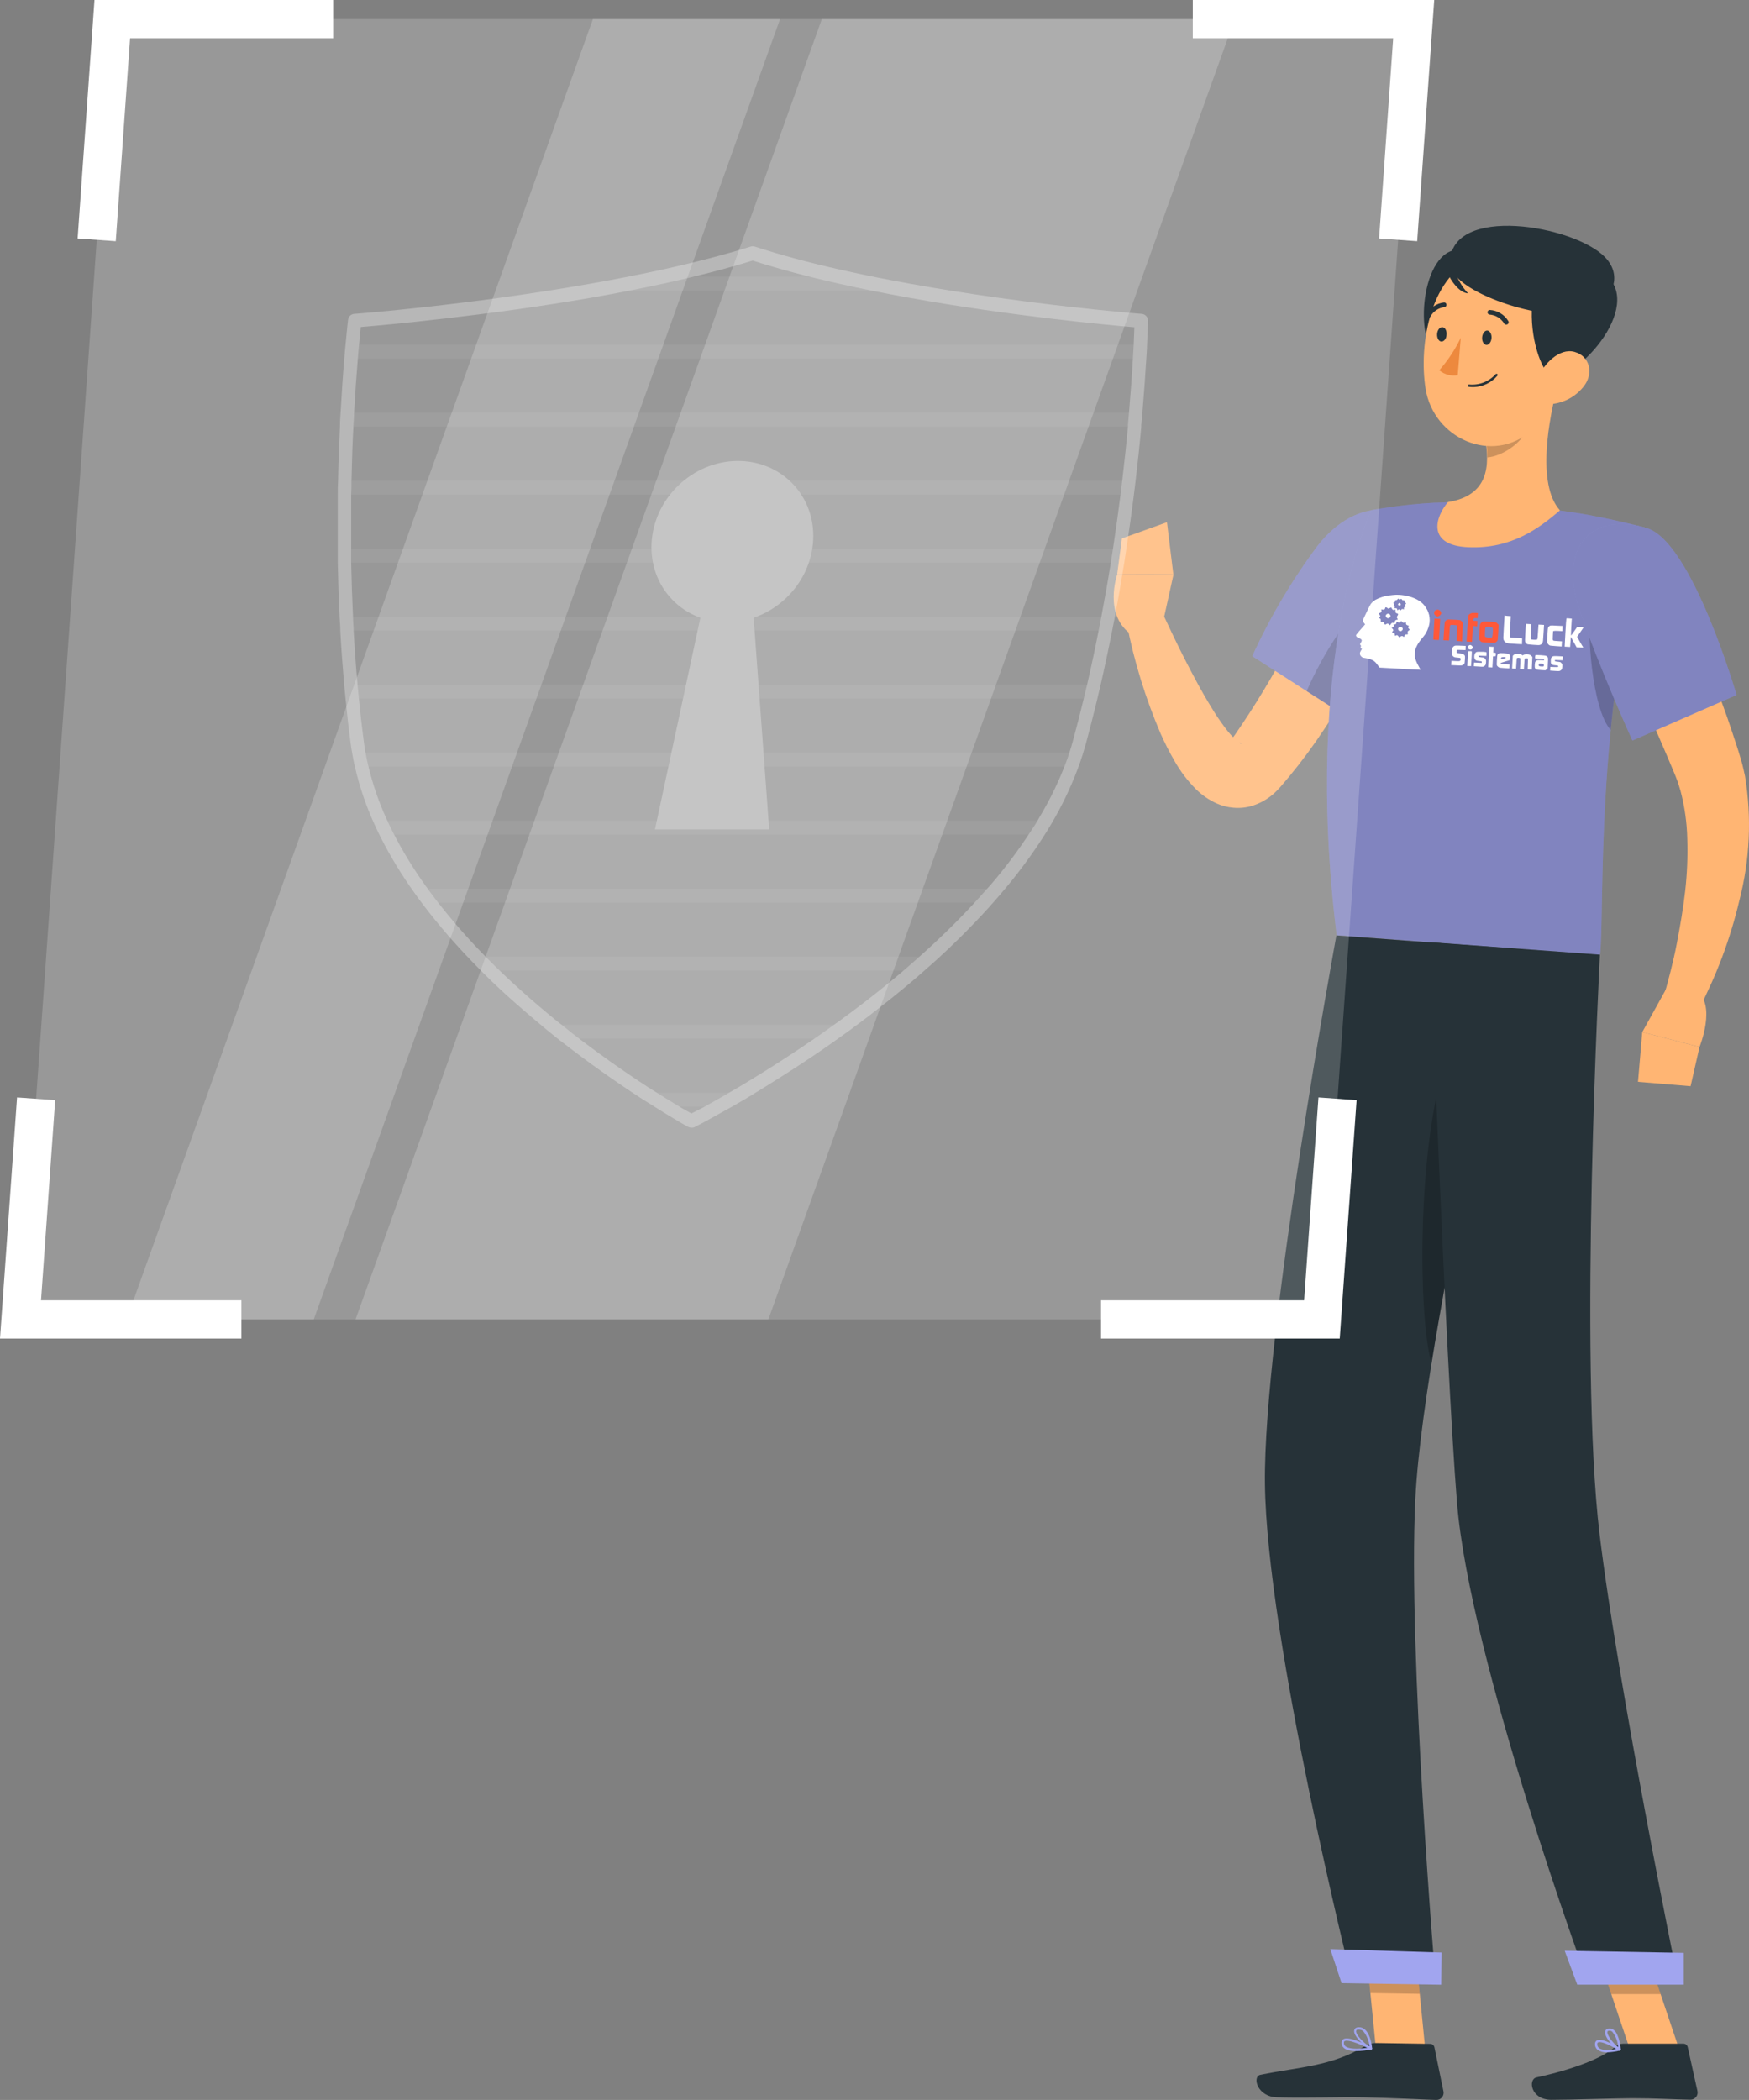
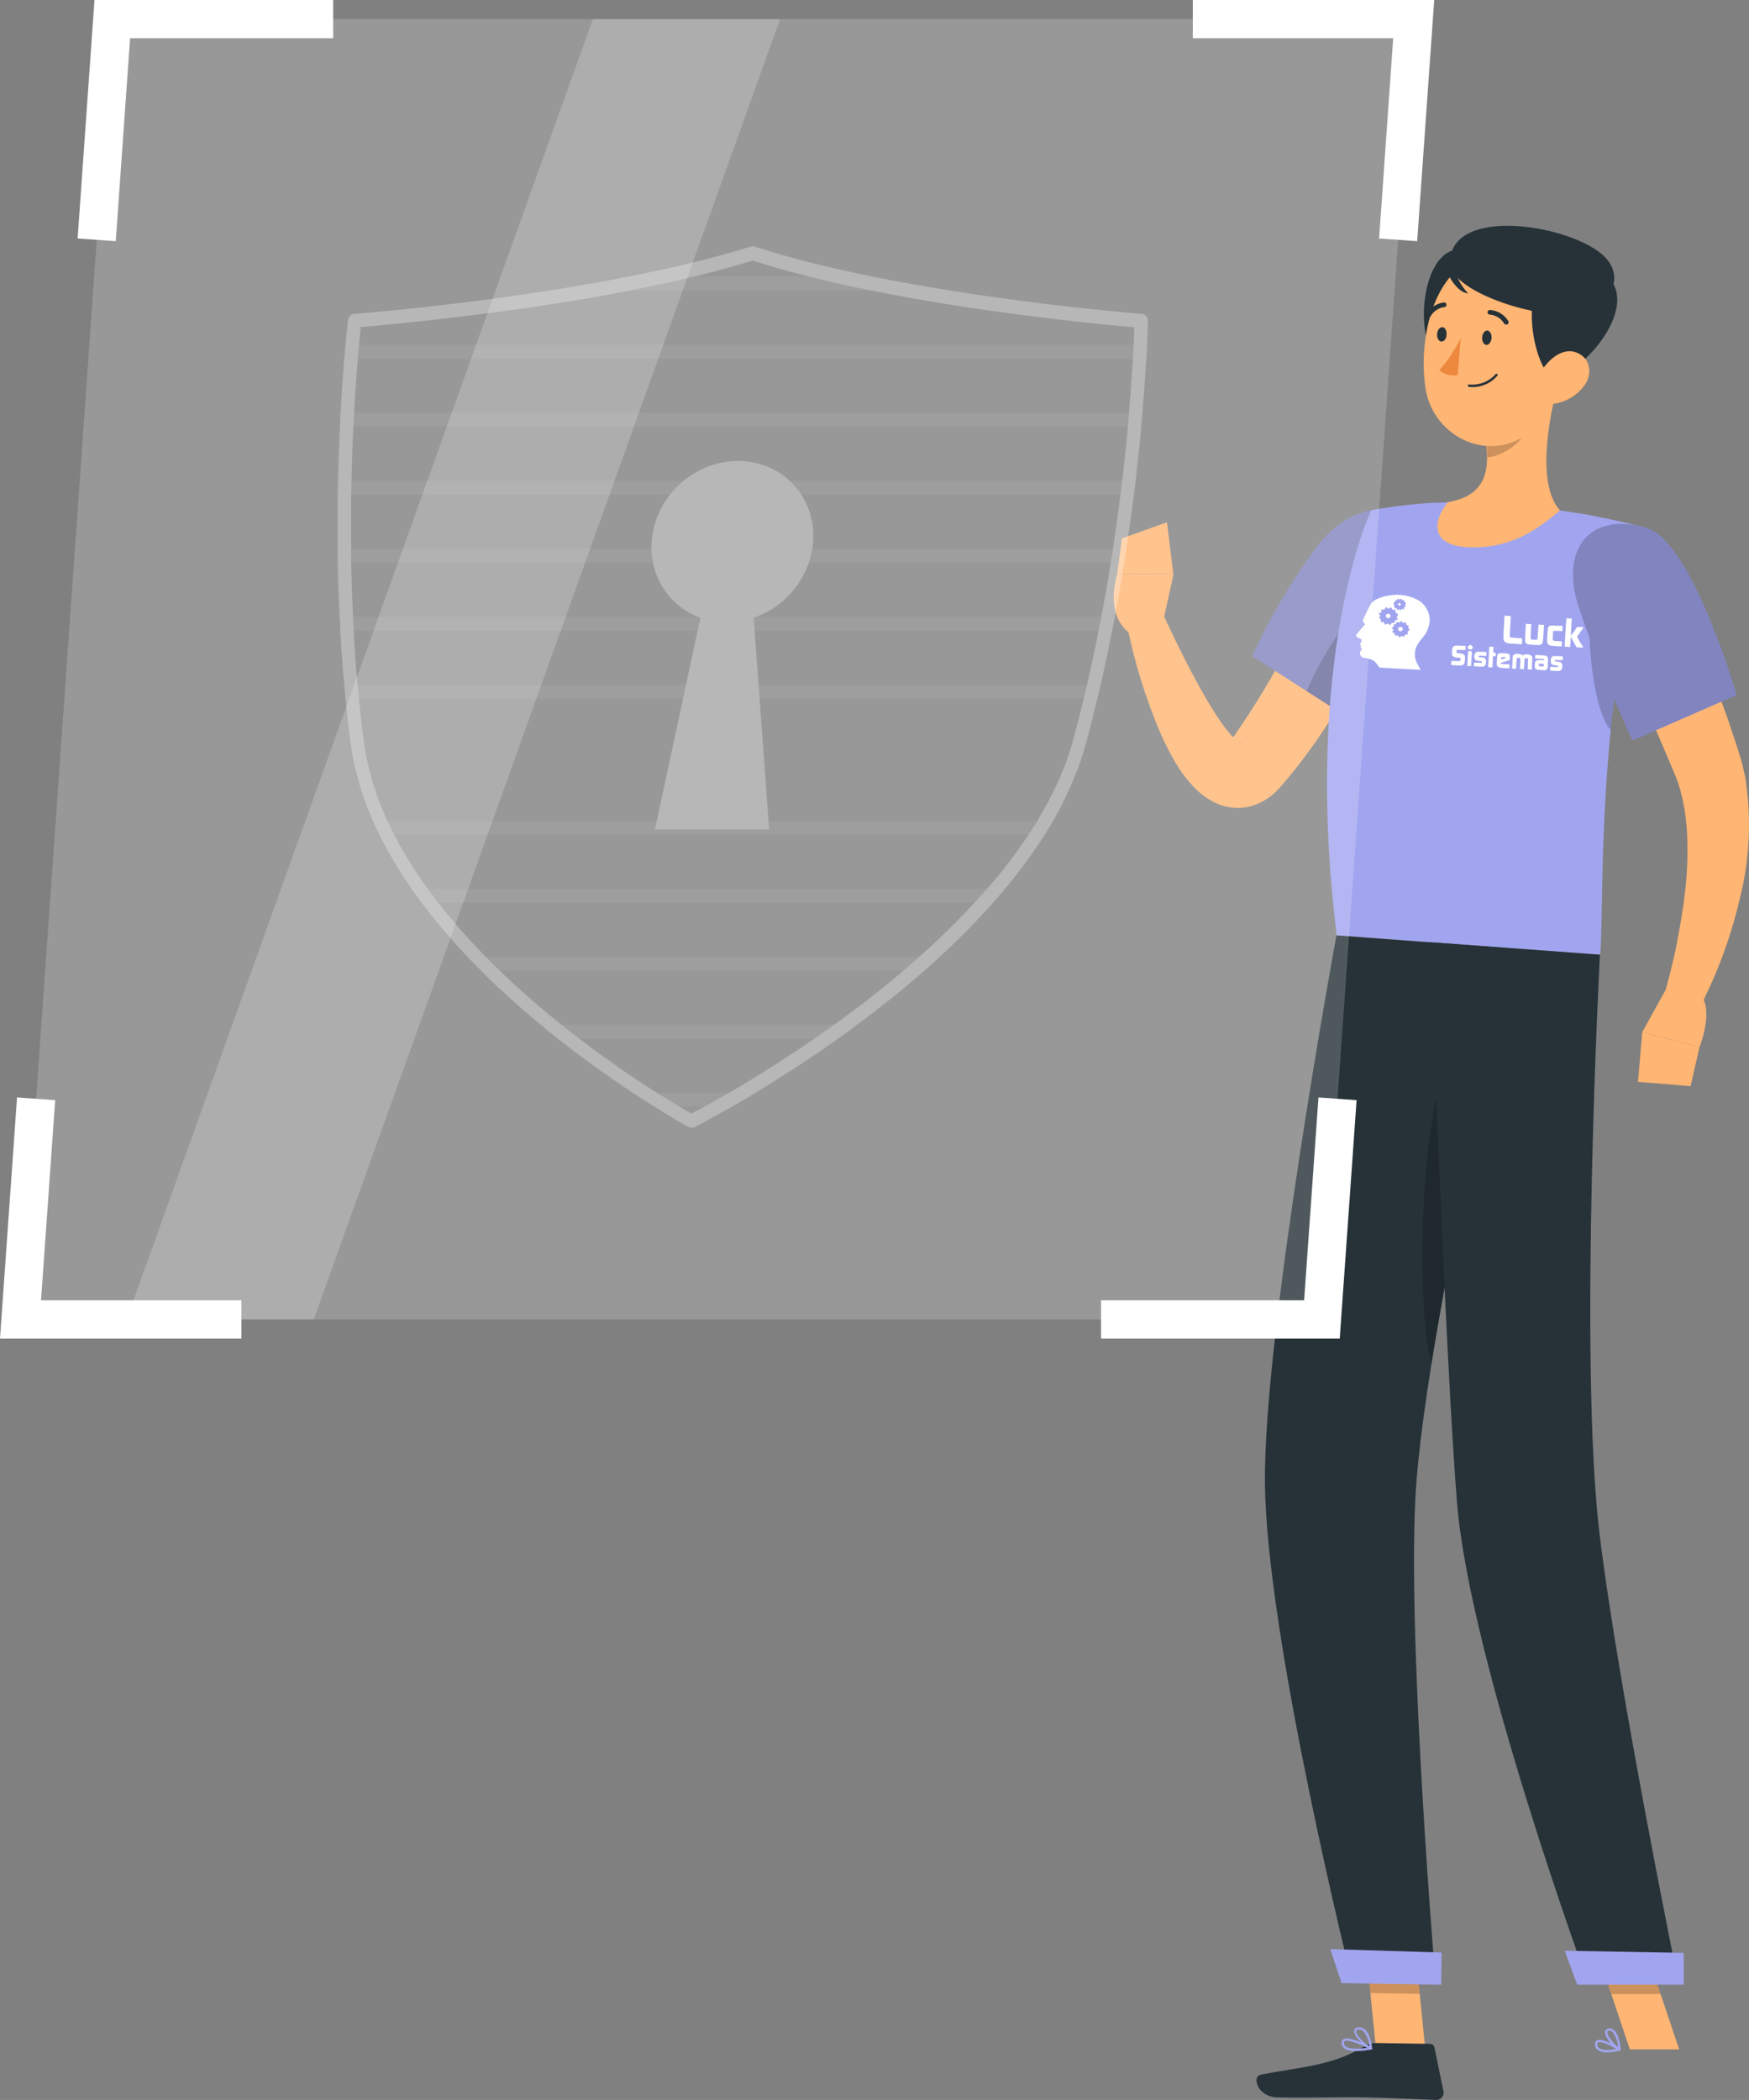
<svg xmlns="http://www.w3.org/2000/svg" width="554" height="665" viewBox="0 0 554 665" fill="none">
  <rect x="0" y="0" width="554" height="665" fill="#808080" stroke="none" />
  <path d="M451.449 648.943L435.823 648.709L432.219 612.469L447.864 612.702L451.449 648.943Z" fill="#FFB573" />
  <path d="M531.895 649H516.27L504.093 612.818H519.718L531.895 649Z" fill="#FFB573" />
-   <path d="M514.184 647.189H533.239C533.551 647.19 533.854 647.296 534.098 647.491C534.342 647.685 534.513 647.956 534.583 648.26L537.662 662.157C537.74 662.494 537.739 662.845 537.659 663.181C537.58 663.518 537.424 663.833 537.204 664.1C536.984 664.367 536.705 664.58 536.389 664.722C536.073 664.864 535.729 664.932 535.382 664.92C529.245 664.823 524.764 664.453 517.048 664.453C512.295 664.453 497.955 664.959 491.389 664.959C484.823 664.959 483.966 658.478 486.654 657.875C498.695 655.247 507.774 651.627 511.632 648.143C512.34 647.529 513.246 647.19 514.184 647.189Z" fill="#263238" />
  <path d="M435.959 646.977L453.026 647.249C453.336 647.251 453.636 647.358 453.877 647.552C454.117 647.747 454.285 648.017 454.351 648.32L457.215 662.255C457.29 662.591 457.286 662.94 457.205 663.274C457.124 663.608 456.968 663.92 456.748 664.185C456.528 664.449 456.25 664.66 455.936 664.802C455.622 664.943 455.28 665.011 454.936 664.999C448.759 664.805 439.875 664.299 432.121 664.182C423.08 664.046 415.248 664.416 404.63 664.182C398.22 664.085 396.544 657.584 399.233 657.039C411.507 654.548 421.502 654.411 432.179 648.066C433.315 647.364 434.623 646.987 435.959 646.977Z" fill="#263238" />
  <path d="M445.564 183.421C440.618 194.388 435.11 205.094 429.062 215.496C426.042 220.693 422.886 225.851 419.456 230.911C416.044 236.098 412.35 241.095 408.39 245.878L406.851 247.708L406.071 248.622C405.799 248.934 405.623 249.167 405.078 249.732C402.844 252.243 399.978 254.111 396.778 255.143C394.795 255.763 392.709 255.982 390.641 255.785C388.817 255.629 387.032 255.168 385.361 254.423C382.952 253.33 380.756 251.821 378.873 249.965C376.203 247.304 373.909 244.292 372.054 241.012C370.426 238.2 368.949 235.302 367.631 232.332C362.818 221.093 359.213 209.375 356.876 197.376L368.098 193.892C370.495 198.991 372.969 204.266 375.561 209.287C378.152 214.309 380.802 219.33 383.666 223.943C385.009 226.193 386.473 228.37 388.049 230.463C389.286 232.163 390.725 233.705 392.336 235.057C392.92 235.504 393.368 235.602 393.134 235.407C392.808 235.231 392.451 235.119 392.082 235.076C391.475 235.006 390.86 235.052 390.27 235.212C389.101 235.582 388.926 235.855 389.062 235.602L391.225 232.624C397.553 223.451 403.317 213.903 408.487 204.032C413.845 194.087 419.067 183.693 423.957 173.631L445.564 183.421Z" fill="#FFB573" />
  <path d="M452.072 173.633C456.28 187.958 426.607 227.02 426.607 227.02L396.661 207.791C402.304 195.405 409.261 183.66 417.411 172.757C429.666 157.05 447.435 157.906 452.072 173.633Z" fill="#A1A5EF" />
  <path opacity="0.2" d="M452.072 173.633C456.28 187.958 426.607 227.02 426.607 227.02L396.661 207.791C402.304 195.405 409.261 183.66 417.411 172.757C429.666 157.05 447.435 157.906 452.072 173.633Z" fill="black" />
  <path opacity="0.2" d="M433.816 190.449C427.659 193.076 418.6 207.965 413.885 218.865L426.588 227.02C433.685 217.541 440.067 207.548 445.682 197.124C441.668 192.726 437.07 189.067 433.816 190.449Z" fill="black" />
  <path d="M367.826 199.498L371.722 181.884L353.934 181.748C353.934 181.748 349.18 194.983 358.747 201.211L367.826 199.498Z" fill="#FFB573" />
  <path d="M369.638 165.379L355.376 170.498L353.876 181.747L371.664 181.884L369.638 165.379Z" fill="#FFB573" />
  <path opacity="0.2" d="M432.237 612.469L434.088 631.153L449.714 631.406L447.882 612.722L432.237 612.469Z" fill="black" />
  <path opacity="0.2" d="M519.718 612.838H504.093L510.366 631.484H526.012L519.718 612.838Z" fill="black" />
  <path d="M521.783 167.288C504.93 226.631 508.339 289.614 506.82 302.362C494.584 301.486 448.506 298.041 423.392 296.173C412.442 207.246 434.342 161.565 434.342 161.565C434.342 161.565 439.719 160.534 447.006 159.775C449.285 159.541 451.76 159.347 454.332 159.21C455.754 159.21 457.196 159.074 458.657 159.055C470.517 159.257 482.356 160.134 494.117 161.682C496.338 161.955 498.598 162.305 500.799 162.655C503.001 163.006 504.813 163.376 506.644 163.745C515.217 165.439 521.783 167.288 521.783 167.288Z" fill="#A1A5EF" />
-   <path opacity="0.2" d="M521.783 167.288C504.93 226.631 508.339 289.614 506.82 302.362C494.584 301.486 448.506 298.041 423.392 296.173C412.442 207.246 434.342 161.565 434.342 161.565C434.342 161.565 439.719 160.534 447.006 159.775C449.285 159.541 451.76 159.347 454.332 159.21C455.754 159.21 457.196 159.074 458.657 159.055C470.517 159.257 482.356 160.134 494.117 161.682C496.338 161.955 498.598 162.305 500.799 162.655C503.001 163.006 504.813 163.376 506.644 163.745C515.217 165.439 521.783 167.288 521.783 167.288Z" fill="black" />
  <path opacity="0.2" d="M503.975 192.744C502.475 198.486 504.189 224.683 510.19 231.145C511.009 222.756 512.139 213.998 513.541 205.045L503.975 192.744Z" fill="black" />
  <path d="M493.571 121.471C490.493 132.701 486.694 153.429 494.117 161.623C487.453 167.326 478.822 173.827 465.242 173.301C451.663 172.776 454.702 163.57 458.657 158.996C471.594 156.894 471.984 147.435 470.347 138.423L493.571 121.471Z" fill="#FFB573" />
  <path opacity="0.2" d="M484.141 128.457L470.503 138.481C470.911 140.578 471.12 142.709 471.126 144.845C476.056 144.495 483.128 139.668 484.024 134.627C484.421 132.593 484.461 130.505 484.141 128.457Z" fill="black" />
  <path d="M462.281 79.061C450.123 78.788 447.668 108.138 455.559 113.257C463.45 118.376 485.037 79.547 462.281 79.061Z" fill="#263238" />
  <path d="M496.201 104.478C494.116 119.835 493.668 128.943 485.271 136.281C472.646 147.317 454.098 138.831 451.565 123.163C449.285 109.052 453.084 86.3 468.671 81.278C472.101 80.153 475.762 79.923 479.305 80.61C482.849 81.297 486.158 82.878 488.917 85.204C491.676 87.529 493.794 90.521 495.069 93.894C496.344 97.268 496.734 100.912 496.201 104.478Z" fill="#FFB573" />
  <path d="M494 119.524C486.207 123.631 477.206 81.123 497.897 83.342C523.888 86.106 509.645 111.33 494 119.524Z" fill="#263238" />
  <path d="M459.3 83.245C459.3 92.762 490.22 102.221 500.819 98.971C511.418 95.721 514.087 87.293 508.398 81.454C498.773 71.392 459.3 64.599 459.3 83.245Z" fill="#263238" />
  <path d="M460.547 84.49C461.261 87.638 462.801 90.54 465.008 92.898C462.242 92.742 459.495 88.83 458.618 86.553C457.741 84.276 460.547 84.49 460.547 84.49Z" fill="#263238" />
  <path d="M501.91 122.016C500.766 123.575 499.325 124.893 497.67 125.895C496.015 126.897 494.179 127.563 492.266 127.855C487.142 128.594 485.252 123.845 487.239 119.369C489.031 115.34 493.844 110.104 498.715 111.428C503.586 112.751 504.716 118.143 501.91 122.016Z" fill="#FFB573" />
  <path d="M428.282 627.513L454.76 627.922C454.76 627.922 445.915 523.424 448.311 474.805C449.032 460.013 452.013 439.324 455.91 417.155C460.859 389.206 463.236 378.073 469.548 342.767C474.107 317.582 478.16 300.318 478.16 300.318L423.314 296.23C423.314 296.23 400.129 422.118 400.675 469.862C401.22 519.356 428.282 627.513 428.282 627.513Z" fill="#263238" />
  <path opacity="0.2" d="M458.93 333.619C449.072 358.143 448.877 415.598 453.416 431.772C454.196 426.984 455.033 422.04 455.91 417.097C460.859 389.148 463.236 378.015 469.549 342.708C469.665 342.008 469.802 341.327 469.919 340.645C466.689 337.688 462.971 335.311 458.93 333.619Z" fill="black" />
  <path d="M452.987 298.371C452.987 298.371 457.819 430.117 461.502 475.739C465.515 525.72 503.001 627.863 503.001 627.863H531.642C531.642 627.863 512.528 534.44 506.664 485.782C499.981 430.507 506.781 302.322 506.781 302.322L452.987 298.371Z" fill="#263238" />
  <path d="M499.592 628.486H533.317V618.423L495.617 617.762L499.592 628.486Z" fill="#A1A5EF" />
  <path d="M424.951 628.019L456.495 628.506L456.651 618.326L421.386 617.236L424.951 628.019Z" fill="#A1A5EF" />
  <path d="M472.451 107.049C472.354 108.314 471.613 109.287 470.795 109.209C469.977 109.131 469.373 108.08 469.47 106.835C469.568 105.589 470.308 104.616 471.126 104.674C471.945 104.733 472.549 105.901 472.451 107.049Z" fill="#263238" />
  <path d="M458.189 105.998C458.189 107.263 457.351 108.217 456.533 108.158C455.715 108.1 455.13 107.03 455.208 105.784C455.286 104.538 456.046 103.546 456.884 103.604C457.721 103.662 458.325 104.733 458.189 105.998Z" fill="#263238" />
  <path d="M462.71 106.951C460.919 110.684 458.624 114.155 455.891 117.267C456.695 117.931 457.634 118.415 458.643 118.683C459.652 118.952 460.707 119 461.736 118.824L462.71 106.951Z" fill="#ED893E" />
  <path d="M466.879 122.58C468.294 122.524 469.681 122.177 470.955 121.561C472.229 120.944 473.362 120.072 474.283 118.999C474.318 118.964 474.345 118.923 474.364 118.878C474.383 118.833 474.393 118.785 474.393 118.736C474.393 118.687 474.383 118.639 474.364 118.594C474.345 118.548 474.318 118.508 474.283 118.473C474.211 118.408 474.117 118.371 474.02 118.371C473.923 118.371 473.829 118.408 473.757 118.473C472.712 119.645 471.405 120.553 469.943 121.125C468.48 121.696 466.903 121.915 465.34 121.762C465.245 121.757 465.152 121.788 465.079 121.85C465.006 121.911 464.96 121.999 464.951 122.093C464.945 122.142 464.949 122.191 464.963 122.238C464.977 122.285 465 122.329 465.031 122.367C465.062 122.405 465.1 122.436 465.143 122.46C465.186 122.483 465.233 122.497 465.282 122.502C465.812 122.564 466.346 122.59 466.879 122.58Z" fill="#263238" />
  <path d="M477.185 102.787C477.311 102.784 477.434 102.743 477.536 102.67C477.618 102.618 477.688 102.551 477.744 102.472C477.799 102.393 477.838 102.303 477.858 102.209C477.878 102.115 477.879 102.017 477.86 101.922C477.842 101.828 477.804 101.738 477.75 101.658C477.132 100.645 476.277 99.798 475.259 99.188C474.241 98.578 473.091 98.223 471.905 98.154C471.709 98.154 471.521 98.232 471.382 98.371C471.243 98.51 471.165 98.698 471.165 98.894C471.165 99.09 471.243 99.278 471.382 99.417C471.521 99.556 471.709 99.633 471.905 99.633C472.832 99.709 473.728 100.005 474.517 100.496C475.307 100.986 475.968 101.658 476.445 102.456C476.523 102.577 476.634 102.673 476.766 102.731C476.897 102.79 477.043 102.809 477.185 102.787Z" fill="#263238" />
  <path d="M452.461 100.664C452.584 100.654 452.703 100.616 452.808 100.551C452.913 100.487 453.001 100.399 453.065 100.294C453.506 99.472 454.138 98.767 454.907 98.239C455.677 97.71 456.561 97.374 457.488 97.258C457.584 97.253 457.679 97.228 457.766 97.186C457.853 97.144 457.93 97.085 457.994 97.013C458.057 96.94 458.106 96.855 458.136 96.764C458.166 96.672 458.178 96.575 458.17 96.479C458.167 96.383 458.145 96.288 458.106 96.2C458.066 96.112 458.009 96.034 457.938 95.968C457.867 95.903 457.784 95.853 457.693 95.82C457.602 95.787 457.506 95.773 457.41 95.778C456.241 95.915 455.121 96.327 454.142 96.98C453.163 97.633 452.354 98.508 451.779 99.535C451.73 99.619 451.699 99.712 451.686 99.809C451.673 99.905 451.68 100.003 451.705 100.097C451.73 100.191 451.774 100.28 451.834 100.357C451.893 100.434 451.967 100.498 452.052 100.547C452.176 100.621 452.317 100.661 452.461 100.664Z" fill="#263238" />
  <path d="M509.003 649.935C510.383 649.897 511.755 649.708 513.094 649.371C513.168 649.353 513.235 649.314 513.287 649.259C513.339 649.203 513.373 649.134 513.386 649.059C513.392 648.988 513.379 648.916 513.348 648.851C513.318 648.786 513.27 648.73 513.211 648.689C512.646 648.339 507.6 645.244 505.866 646.12C505.674 646.222 505.513 646.373 505.4 646.558C505.287 646.743 505.226 646.955 505.223 647.171C505.187 647.534 505.239 647.901 505.375 648.239C505.511 648.578 505.726 648.879 506.002 649.118C506.882 649.718 507.939 650.006 509.003 649.935ZM512.022 648.845C509.373 649.371 507.327 649.273 506.47 648.553C506.281 648.393 506.136 648.187 506.048 647.956C505.959 647.725 505.93 647.475 505.963 647.23C505.957 647.141 505.976 647.052 506.017 646.973C506.059 646.894 506.121 646.828 506.197 646.782C507.093 646.315 509.977 647.658 512.022 648.923V648.845Z" fill="#A1A5EF" />
  <path d="M513.016 649.37C513.08 649.387 513.147 649.387 513.211 649.37C513.265 649.334 513.31 649.285 513.341 649.227C513.372 649.169 513.387 649.104 513.386 649.039C513.386 648.844 512.996 644.329 511.185 642.85C510.972 642.662 510.72 642.522 510.447 642.441C510.175 642.361 509.888 642.341 509.606 642.383C509.328 642.377 509.056 642.47 508.839 642.644C508.622 642.818 508.473 643.063 508.418 643.336C508.087 645.088 511.223 648.513 512.841 649.389L513.016 649.37ZM509.86 643.083C510.171 643.082 510.471 643.2 510.697 643.414C511.799 644.816 512.444 646.521 512.548 648.299C510.951 647.073 508.944 644.407 509.139 643.473C509.139 643.375 509.139 643.142 509.684 643.083H509.86Z" fill="#A1A5EF" />
  <path d="M434.381 649.039C434.447 649.015 434.506 648.973 434.55 648.919C434.595 648.864 434.624 648.798 434.634 648.728C434.642 648.654 434.628 648.579 434.594 648.513C434.559 648.447 434.505 648.393 434.439 648.358C433.738 647.969 427.503 644.699 425.594 645.711C425.414 645.81 425.262 645.953 425.153 646.127C425.044 646.3 424.981 646.499 424.97 646.704C424.925 647.036 424.961 647.375 425.077 647.691C425.192 648.006 425.383 648.289 425.633 648.514C427.308 650.051 431.809 649.506 434.342 649.039H434.381ZM426.081 646.314C427.25 645.925 430.64 647.268 433.114 648.494C429.646 649.02 427.074 648.825 426.12 647.969C425.957 647.816 425.834 647.627 425.759 647.417C425.685 647.207 425.661 646.983 425.691 646.762C425.691 646.68 425.715 646.599 425.76 646.53C425.805 646.461 425.869 646.406 425.944 646.373L426.081 646.314Z" fill="#A1A5EF" />
  <path d="M434.381 649.039H434.479C434.534 649.005 434.579 648.956 434.607 648.897C434.634 648.838 434.644 648.773 434.635 648.708C434.635 648.533 434.264 644.31 432.297 642.655C432.033 642.42 431.725 642.24 431.39 642.126C431.055 642.012 430.701 641.967 430.348 641.994C429.316 641.994 429.023 642.577 428.945 643.006C428.634 644.757 432.316 648.202 434.186 649.078C434.253 649.08 434.32 649.067 434.381 649.039ZM429.939 642.733H430.329C430.6 642.708 430.874 642.74 431.133 642.827C431.391 642.914 431.628 643.055 431.829 643.239C432.962 644.616 433.642 646.308 433.777 648.086C431.829 646.898 429.374 644.193 429.549 643.142C429.608 643.083 429.627 642.83 429.939 642.733Z" fill="#A1A5EF" />
  <path d="M525.797 177.018C531.253 187.956 536.143 198.894 540.643 210.105C542.923 215.71 545.027 221.413 547.092 227.155C548.106 230.055 549.041 232.994 550.015 235.874L550.716 238.074L551.476 240.604C552.022 242.336 552.333 244.068 552.743 245.781C554.892 258.887 554.281 272.298 550.95 285.155C549.506 291.259 547.677 297.265 545.475 303.139C544.365 306.058 543.176 308.978 541.91 311.761C540.643 314.544 539.358 317.347 537.779 320.267L527.005 315.595C528.505 310.282 530.025 304.54 531.097 298.954C532.168 293.368 533.162 287.724 533.785 282.158C534.401 276.692 534.622 271.189 534.448 265.692C534.343 260.545 533.623 255.429 532.305 250.452C531.934 249.304 531.642 248.097 531.194 247.007C530.96 246.443 530.824 245.976 530.532 245.294L529.713 243.348C528.622 240.682 527.434 238.015 526.304 235.349C524.024 229.977 521.55 224.663 519.173 219.311L504.463 187.333L525.797 177.018Z" fill="#FFB573" />
  <path d="M521.783 167.287C536.045 171.763 550.073 220.09 550.073 220.09L517.068 234.513C517.068 234.513 506.391 211.157 500.234 192.861C493.552 172.912 504.482 161.876 521.783 167.287Z" fill="#A1A5EF" />
  <path opacity="0.2" d="M521.783 167.287C536.045 171.763 550.073 220.09 550.073 220.09L517.068 234.513C517.068 234.513 506.391 211.157 500.234 192.861C493.552 172.912 504.482 161.876 521.783 167.287Z" fill="black" />
  <path d="M527.881 312.969L520.186 326.846L538.325 331.556C538.325 331.556 543.799 318.107 537.331 313.825L527.881 312.969Z" fill="#FFB573" />
  <path d="M518.841 342.591L535.499 343.973L538.324 331.556L520.185 326.846L518.841 342.591Z" fill="#FFB573" />
  <path fill-rule="evenodd" clip-rule="evenodd" d="M443.908 188.429C444.357 188.473 445.082 188.595 445.529 188.684C445.976 188.782 446.724 188.987 447.187 189.14C447.649 189.302 448.373 189.606 448.784 189.819C449.195 190.032 449.808 190.429 450.158 190.702C450.499 190.975 450.999 191.483 451.268 191.833C451.545 192.193 451.933 192.831 452.148 193.268C452.354 193.705 452.595 194.389 452.687 194.792C452.78 195.196 452.854 195.915 452.857 196.386C452.861 196.993 452.795 197.478 452.647 198.049C452.535 198.495 452.293 199.187 452.106 199.602C451.929 200.017 451.628 200.571 451.459 200.833C451.281 201.094 450.824 201.684 450.442 202.133C450.061 202.582 449.551 203.25 449.319 203.608C449.078 203.965 448.754 204.58 448.588 204.969C448.312 205.596 448.27 205.811 448.202 206.848C448.145 207.85 448.159 208.113 448.33 208.666C448.435 209.016 448.695 209.691 448.919 210.147C449.143 210.604 449.483 211.229 449.668 211.53C449.863 211.83 450.002 212.092 449.972 212.108C449.942 212.124 447.006 211.985 436.974 211.417L436.812 211.208C436.723 211.086 436.447 210.699 436.188 210.34C435.912 209.954 435.521 209.542 435.216 209.326C434.929 209.128 434.385 208.871 433.951 208.729C433.535 208.597 432.832 208.439 432.393 208.378C431.687 208.275 431.555 208.222 431.244 207.942C431.023 207.758 430.855 207.495 430.8 207.283C430.753 207.1 430.75 206.801 430.799 206.631C430.837 206.462 430.999 206.145 431.39 205.534L431.163 205.294C431.046 205.161 430.94 204.992 430.944 204.92C430.948 204.848 431.003 204.733 431.073 204.683C431.183 204.599 431.168 204.534 431.004 204.362C430.886 204.238 430.799 204.088 430.802 204.025C430.805 203.971 430.926 203.715 431.074 203.479C431.222 203.234 431.344 202.96 431.349 202.861C431.355 202.762 431.269 202.576 431.151 202.452C431.043 202.328 430.698 202.136 430.396 202.029C430.047 201.9 429.768 201.73 429.67 201.589C429.582 201.457 429.515 201.273 429.521 201.173C429.526 201.074 429.972 200.511 430.497 199.916C431.021 199.321 431.659 198.588 432.411 197.717L432.106 197.337C431.944 197.129 431.767 196.865 431.716 196.745C431.629 196.577 431.689 196.372 432.116 195.455C432.39 194.864 432.915 193.762 433.285 193.014C433.645 192.265 434.065 191.474 434.212 191.256C434.359 191.038 434.727 190.652 435.04 190.398C435.424 190.067 435.902 189.795 436.581 189.517C437.123 189.294 437.879 189.029 438.251 188.923C438.622 188.818 439.459 188.657 440.1 188.558C440.74 188.467 441.678 188.375 442.18 188.359C442.681 188.351 443.458 188.377 443.908 188.429ZM442.199 190.052C441.929 190.064 441.899 190.09 441.937 190.264C441.968 190.401 441.921 190.534 441.811 190.619C441.719 190.704 441.581 190.769 441.504 190.764C441.428 190.76 441.365 190.838 441.36 190.937C441.354 191.036 441.398 191.12 441.445 191.123C441.493 191.126 441.556 191.211 441.579 191.312C441.602 191.412 441.565 191.555 441.513 191.625C441.44 191.72 441.464 191.812 441.637 191.994C441.809 192.175 441.833 192.267 441.76 192.363C441.708 192.432 441.673 192.53 441.699 192.586C441.725 192.641 441.859 192.658 442.024 192.622C442.228 192.588 442.352 192.614 442.461 192.719C442.544 192.796 442.602 192.954 442.586 193.061L442.574 193.269L443.22 192.916L443.678 193.313C444.023 192.835 444.082 192.82 444.396 192.883L444.757 192.958C444.653 192.418 444.675 192.374 444.992 192.202C445.31 192.039 445.331 192.004 445.213 191.88C445.131 191.802 445.071 191.672 445.075 191.6C445.069 191.527 445.144 191.405 445.234 191.338C445.324 191.27 445.398 191.157 445.392 191.093C445.395 191.039 445.296 190.925 445.156 190.853C444.987 190.771 444.908 190.631 444.874 190.385C444.826 190.056 444.807 190.037 444.536 190.076C444.293 190.117 444.209 190.076 444.048 189.849C443.87 189.595 443.851 189.594 443.67 189.728C443.569 189.813 443.421 189.877 443.345 189.873C443.267 189.878 443.137 189.807 443.065 189.721C442.992 189.636 442.9 189.567 442.861 189.574C442.823 189.572 442.73 189.675 442.656 189.807C442.549 189.991 442.439 190.057 442.199 190.052ZM438.743 192.617C438.748 192.708 438.662 192.857 438.551 192.95C438.39 193.086 438.273 193.107 437.94 193.042L437.541 192.956C437.629 193.776 437.617 193.812 437.358 193.969C437.208 194.069 437.031 194.14 436.964 194.128C436.907 194.124 436.826 194.183 436.793 194.254C436.761 194.324 436.854 194.538 437.008 194.718C437.161 194.899 437.246 195.103 437.214 195.156C437.172 195.216 437.048 195.354 436.927 195.456C436.806 195.567 436.733 195.662 436.761 195.673C436.789 195.693 436.929 195.773 437.087 195.854C437.32 195.994 437.364 196.069 437.357 196.367C437.355 196.567 437.352 196.793 437.357 196.865C437.351 196.974 437.427 196.987 437.718 196.958C437.98 196.919 438.142 196.946 438.289 197.054C438.419 197.143 438.497 197.292 438.49 197.427C438.482 197.563 438.551 197.693 438.663 197.754C438.788 197.821 438.868 197.826 438.903 197.768C438.935 197.715 439.085 197.624 439.252 197.561C439.488 197.466 439.594 197.463 439.752 197.562C439.874 197.623 440.02 197.749 440.072 197.852C440.134 197.946 440.237 198.006 440.286 197.982C440.336 197.957 440.46 197.802 440.547 197.634C440.644 197.45 440.816 197.297 440.972 197.251C441.155 197.201 441.283 197.208 441.356 197.273C441.421 197.322 441.544 197.356 441.622 197.333C441.719 197.312 441.775 197.179 441.788 196.953C441.801 196.719 441.868 196.56 442.029 196.433C442.16 196.323 442.357 196.244 442.473 196.25C442.597 196.257 442.715 196.219 442.746 196.175C442.778 196.123 442.718 195.992 442.619 195.869C442.52 195.755 442.444 195.561 442.452 195.434C442.459 195.308 442.547 195.105 442.67 194.967C442.804 194.821 442.862 194.652 442.841 194.506C442.812 194.332 442.748 194.274 442.566 194.264C442.432 194.256 442.236 194.155 442.137 194.031C441.982 193.869 441.96 193.759 442.021 193.527C442.071 193.322 442.059 193.203 441.958 193.116C441.838 193.019 441.77 193.024 441.593 193.105C441.414 193.203 441.337 193.199 441.171 193.081C441.05 193.01 440.915 192.831 440.857 192.683C440.798 192.534 440.718 192.403 440.672 192.383C440.635 192.353 440.438 192.433 440.229 192.548C440.03 192.663 439.804 192.75 439.737 192.746C439.679 192.743 439.605 192.693 439.579 192.646C439.553 192.591 439.415 192.483 439.265 192.411C439.06 192.3 438.964 192.286 438.864 192.362C438.794 192.412 438.739 192.526 438.743 192.617ZM443.201 197.142C443.104 197.164 442.914 197.117 442.765 197.027C442.534 196.869 442.504 196.876 442.39 197.024C442.317 197.119 442.283 197.217 442.3 197.254C442.326 197.301 442.271 197.424 442.187 197.546C442.072 197.712 441.954 197.759 441.695 197.745C441.513 197.734 441.358 197.744 441.357 197.771C441.355 197.798 441.407 197.9 441.459 197.994C441.547 198.144 441.543 198.225 441.436 198.4C441.372 198.523 441.201 198.64 441.066 198.66C440.93 198.679 440.822 198.718 440.82 198.754C440.808 198.799 440.933 198.969 441.087 199.131C441.231 199.303 441.355 199.5 441.352 199.554C441.358 199.617 441.262 199.775 441.139 199.904C441.026 200.042 440.95 200.183 440.976 200.238C441.002 200.294 441.143 200.338 441.307 200.348C441.508 200.359 441.629 200.429 441.725 200.598C441.795 200.728 441.833 200.903 441.8 200.982C441.766 201.071 441.787 201.199 441.851 201.257C441.942 201.352 442.009 201.356 442.169 201.256C442.279 201.19 442.445 201.136 442.532 201.141C442.627 201.147 442.82 201.311 442.963 201.501L443.232 201.86C443.715 201.489 443.95 201.403 444.104 201.411C444.257 201.42 444.445 201.503 444.536 201.599C444.682 201.743 444.71 201.744 444.794 201.632C444.836 201.562 444.861 201.463 444.845 201.408C444.819 201.352 444.894 201.221 445.007 201.1C445.151 200.937 445.298 200.891 445.576 200.906C445.921 200.926 445.941 200.909 445.946 200.656C445.945 200.502 445.928 200.293 445.896 200.173C445.857 200.017 445.931 199.904 446.203 199.693L446.555 199.423C446.117 199 446.03 198.832 446.065 198.735C446.089 198.654 446.147 198.477 446.184 198.334C446.22 198.2 446.217 198.092 446.169 198.08C446.131 198.078 446.007 198.062 445.902 198.047C445.787 198.031 445.61 197.93 445.501 197.825C445.364 197.69 445.313 197.57 445.36 197.427C445.405 197.303 445.373 197.184 445.282 197.106C445.172 197.009 445.085 197.014 444.847 197.127C444.59 197.257 444.541 197.263 444.328 197.125C444.198 197.045 444.08 196.911 444.056 196.838C444.031 196.764 443.958 196.696 443.881 196.692C443.804 196.688 443.664 196.779 443.562 196.891C443.459 197.012 443.299 197.121 443.201 197.142ZM497.867 195.904L497.708 198.52C497.627 199.955 497.587 201.174 497.612 201.23C497.638 201.277 497.876 200.992 498.149 200.582C498.423 200.172 498.863 199.545 499.584 198.536L500.612 198.567C501.178 198.59 501.627 198.643 501.616 198.678C501.594 198.722 501.122 199.411 499.541 201.656L500.424 203.218C500.914 204.088 501.38 204.865 501.461 204.96C501.596 205.122 501.557 205.129 499.4 204.997L497.567 201.689L497.338 204.881L495.611 204.783L495.845 200.333C495.974 197.879 496.128 195.851 496.168 195.817C496.218 195.784 496.622 195.797 497.867 195.904ZM476.573 194.897L476.914 194.979C477.105 195.017 477.544 195.069 478.551 195.126L478.366 198.393C478.263 200.197 478.216 201.715 478.25 201.78C478.294 201.864 478.858 201.933 482.145 202.164L482.088 204.016L479.911 203.893C478.165 203.794 477.639 203.737 477.3 203.609C477.065 203.515 476.776 203.344 476.658 203.229C476.539 203.114 476.371 202.851 476.287 202.647C476.142 202.304 476.15 201.996 476.354 198.586L476.573 194.897ZM483.32 197.569L485.046 197.667L484.917 199.941C484.801 201.98 484.806 202.242 484.941 202.395C485.068 202.529 485.259 202.567 485.873 202.602C486.384 202.631 486.706 202.607 486.839 202.53C487.028 202.414 487.045 202.297 487.329 197.796L489.075 197.895L488.913 200.574C488.772 203.056 488.749 203.29 488.547 203.631C488.397 203.903 488.225 204.047 487.919 204.175C487.536 204.325 487.371 204.334 485.666 204.201C483.989 204.079 483.808 204.051 483.569 203.865C483.421 203.757 483.242 203.521 483.156 203.344C483.027 203.065 483.027 202.721 483.165 200.294L483.32 197.569ZM494.973 198.229L494.879 199.881L493.681 199.795C493.02 199.748 492.356 199.747 491.945 199.868L491.867 201.249C491.8 202.422 491.816 202.649 491.943 202.792C492.079 202.944 492.279 202.974 494.744 203.104L494.652 204.728L492.783 204.604C491.067 204.489 490.905 204.462 490.666 204.267C490.518 204.159 490.31 203.921 490.205 203.743C490.011 203.433 490.005 203.37 490.131 201.15C490.245 199.31 490.301 198.825 490.429 198.606C490.514 198.466 490.727 198.269 490.906 198.18C491.203 198.034 491.396 198.027 494.973 198.229ZM465.726 204.266C465.908 204.276 466.094 204.386 466.276 204.569C466.494 204.807 466.536 204.909 466.484 205.151C466.446 205.311 466.32 205.503 466.19 205.587C466.07 205.67 465.826 205.729 465.653 205.719C465.452 205.699 465.265 205.607 465.12 205.454C464.992 205.329 464.889 205.115 464.895 204.997C464.892 204.879 465.011 204.66 465.163 204.515C465.356 204.335 465.524 204.255 465.726 204.266ZM471.748 204.788L473.091 204.864L472.989 206.669L473.372 206.691C473.689 206.709 473.764 206.749 473.792 206.923C473.815 207.032 473.82 207.286 473.789 207.484C473.74 207.843 473.73 207.842 472.922 207.842L472.722 211.361L471.38 211.284L471.748 204.788ZM464.257 204.545L464.24 205.186C464.239 205.539 464.212 205.846 464.192 205.863C464.162 205.879 463.576 205.864 462.885 205.825C462.003 205.775 461.589 205.787 461.507 205.864C461.437 205.924 461.369 206.101 461.369 206.264C461.36 206.426 461.368 206.617 461.393 206.691C461.425 206.801 461.596 206.838 462.123 206.877C462.507 206.899 462.994 206.962 463.203 207.019C463.42 207.086 463.68 207.246 463.825 207.417C464.068 207.702 464.076 207.73 464.011 208.876C463.955 209.868 463.913 210.092 463.748 210.291C463.644 210.421 463.375 210.587 463.15 210.664C462.816 210.772 462.46 210.779 459.678 210.621L459.755 209.268L460.973 209.337C461.904 209.39 462.25 209.382 462.42 209.283C462.578 209.202 462.653 209.07 462.664 208.872C462.664 208.709 462.636 208.517 462.593 208.433C462.532 208.33 462.313 208.282 461.67 208.245C461.057 208.21 460.743 208.147 460.519 208.026C460.351 207.926 460.142 207.715 460.045 207.547C459.906 207.294 459.88 207.076 459.925 206.273C459.963 205.614 460.024 205.219 460.129 205.062C460.204 204.931 460.378 204.741 460.499 204.649C460.619 204.556 460.885 204.462 461.068 204.446C461.262 204.42 462.06 204.438 464.257 204.545ZM465.943 206.197C465.992 206.191 466.086 206.223 466.151 206.263C466.244 206.323 466.232 206.883 465.963 210.932L464.762 210.909L465.028 206.218L465.432 206.213C465.664 206.208 465.885 206.203 465.943 206.197ZM469.828 206.417C470.164 206.427 470.547 206.467 470.661 206.492C470.86 206.548 470.876 206.603 470.812 207.722L468.364 207.629L468.351 207.854C468.338 208.08 468.348 208.08 470.127 208.272L470.432 208.651C470.72 209.011 470.736 209.067 470.699 209.707C470.67 210.221 470.609 210.453 470.452 210.671C470.337 210.827 470.106 211.004 469.949 211.068C469.712 211.163 469.337 211.169 466.826 210.981L466.893 209.808L469.341 209.902L469.354 209.676C469.361 209.559 469.301 209.429 469.226 209.397C469.14 209.374 468.797 209.328 468.461 209.309C468.116 209.289 467.716 209.212 467.576 209.141C467.436 209.061 467.253 208.896 467.183 208.775C467.103 208.653 467.012 208.385 466.985 208.184C466.958 207.984 466.988 207.623 467.041 207.373C467.106 207.078 467.235 206.841 467.418 206.67C467.662 206.439 467.769 206.418 468.443 206.402C468.857 206.398 469.482 206.407 469.828 206.417ZM481.143 207.104C481.477 207.141 481.847 207.234 481.95 207.294C482.053 207.345 482.163 207.442 482.188 207.498C482.223 207.572 482.34 207.543 482.53 207.418C482.73 207.284 483.003 207.218 483.446 207.207C483.793 207.2 484.243 207.243 484.451 207.309C484.659 207.375 484.947 207.555 485.372 208.022L485.191 212.067L483.899 211.949L483.997 208.515L483.567 208.472C483.318 208.44 483.077 208.462 483.005 208.531C482.905 208.607 482.851 209.047 482.697 211.926L481.45 211.855L481.543 210.213C481.612 209.004 481.61 208.533 481.519 208.447C481.455 208.38 481.228 208.312 481.017 208.3C480.806 208.289 480.573 208.33 480.512 208.39C480.421 208.466 480.354 208.969 480.203 211.784L478.957 211.714L479.187 207.654L479.462 207.389C479.635 207.226 479.892 207.105 480.134 207.074C480.348 207.041 480.799 207.057 481.143 207.104ZM488.145 207.491C489.228 207.562 489.6 207.619 489.833 207.75C490.001 207.841 490.192 208.042 490.27 208.191C490.363 208.414 490.378 208.831 490.219 211.628L489.519 212.267L488.186 212.192C487.179 212.134 486.787 212.085 486.592 211.965C486.452 211.885 486.279 211.703 486.22 211.564C486.142 211.406 486.116 211.015 486.144 210.537C486.172 210.041 486.24 209.683 486.346 209.508C486.431 209.368 486.633 209.198 486.801 209.126C487.008 209.047 487.394 209.024 488.104 209.064C489.043 209.117 489.111 209.112 489.121 208.941C489.126 208.841 489.065 208.738 488.99 208.707C488.904 208.684 488.273 208.621 487.572 208.59C486.872 208.551 486.279 208.499 486.261 208.471C486.233 208.451 486.228 208.207 486.253 207.936C486.298 207.486 486.32 207.433 486.523 207.418C486.648 207.416 487.377 207.448 488.145 207.491ZM487.391 210.59C487.376 210.697 487.425 210.845 487.489 210.912C487.552 210.979 487.837 211.049 488.154 211.058C488.461 211.076 488.769 211.075 488.857 211.053C488.944 211.031 489.009 210.908 489.019 210.727C489.029 210.565 488.981 210.381 488.918 210.314C488.855 210.238 488.56 210.176 488.167 210.154C487.687 210.127 487.512 210.153 487.468 210.25C487.426 210.329 487.398 210.472 487.391 210.59ZM495.003 207.871L494.982 209.092L492.533 208.998L492.521 209.224C492.508 209.449 492.517 209.45 493.397 209.545C494.287 209.641 494.296 209.65 494.593 210.002C494.891 210.345 494.908 210.382 494.87 211.059C494.839 211.437 494.767 211.849 494.693 211.972C494.619 212.085 494.407 212.273 494.218 212.379C493.88 212.56 493.803 212.564 490.996 212.351L491.063 211.178L492.282 211.229C493.357 211.272 493.512 211.253 493.567 211.121C493.592 211.032 493.57 210.904 493.507 210.837C493.434 210.76 493.148 210.708 492.698 210.682C492.295 210.659 491.894 210.591 491.745 210.511C491.605 210.43 491.423 210.257 491.334 210.125C491.22 209.938 491.195 209.692 491.227 209.132C491.257 208.437 491.28 208.366 491.565 208.093C491.83 207.827 491.948 207.788 492.43 207.77C492.738 207.761 493.44 207.773 495.003 207.871ZM476.316 206.866C477.074 206.909 477.676 206.98 477.798 207.041C477.919 207.111 478.075 207.247 478.165 207.36C478.281 207.512 478.307 207.74 478.274 208.308C478.248 208.94 478.213 209.056 478.066 209.093C477.978 209.115 477.372 209.289 476.726 209.487C476.08 209.677 475.492 209.861 475.422 209.902C475.353 209.935 475.319 210.032 475.343 210.106C475.375 210.226 475.623 210.258 478.165 210.402L478.093 211.665L476.578 211.579C475.331 211.508 475.016 211.463 474.745 211.321C474.578 211.221 474.348 211.027 474.241 210.876C474.072 210.631 474.071 210.487 474.154 209.016C474.237 207.563 474.256 207.401 474.451 207.186C474.563 207.066 474.745 206.922 474.853 206.883C474.961 206.835 475.616 206.827 476.316 206.866ZM475.469 208.393C475.422 208.545 475.414 208.698 475.441 208.727C475.477 208.765 475.817 208.712 476.198 208.607C476.57 208.501 476.923 208.385 476.983 208.343C477.044 208.293 476.99 208.226 476.82 208.162C476.679 208.1 476.528 208.055 476.489 208.062C476.45 208.069 476.228 208.083 475.987 208.097C475.619 208.13 475.55 208.163 475.469 208.393Z" fill="white" />
-   <path fill-rule="evenodd" clip-rule="evenodd" d="M455.413 193.051C455.557 193.059 455.802 193.145 455.96 193.245C456.137 193.345 456.317 193.573 456.401 193.786C456.51 194.064 456.53 194.228 456.451 194.422C456.395 194.564 456.198 194.815 455.997 194.967C455.726 195.169 455.559 195.232 455.28 195.216C455.003 195.191 454.853 195.11 454.59 194.833C454.3 194.527 454.258 194.416 454.277 194.073C454.29 193.847 454.362 193.598 454.454 193.503C454.536 193.409 454.727 193.266 454.876 193.183C455.025 193.101 455.259 193.042 455.403 193.05L455.413 193.051ZM468.129 194.134L468.037 195.758L467.51 195.728C467.068 195.703 466.961 195.733 466.827 195.888C466.744 196.001 466.665 196.196 466.658 196.331C466.643 196.584 466.643 196.584 467.986 196.66L467.889 198.374L466.551 198.208L466.264 203.261L464.538 203.163L464.792 199.031C465.042 195.135 465.065 194.901 465.251 194.667C465.364 194.538 465.655 194.337 465.901 194.234C466.286 194.065 466.489 194.041 468.129 194.134ZM454.367 195.888L456.189 195.991L456 199.312C455.897 201.134 455.802 202.64 455.771 202.666C455.751 202.692 455.338 202.678 453.987 202.565L454.367 195.888ZM460.543 196.238C462.395 196.334 462.481 196.348 462.795 196.565C462.971 196.693 463.188 196.94 463.265 197.116C463.402 197.405 463.401 197.758 463.094 203.171L462.876 203.114C462.762 203.08 462.38 203.04 461.373 202.983L461.48 200.591C461.573 198.777 461.568 198.179 461.478 198.083C461.396 197.997 461.062 197.942 460.448 197.907C459.643 197.862 459.517 197.873 459.383 198.028C459.26 198.166 459.214 198.643 458.975 202.847L457.2 202.747L457.392 199.888C457.565 197.346 457.604 196.995 457.771 196.76C457.866 196.611 458.099 196.416 458.288 196.309C458.605 196.137 458.711 196.134 460.543 196.238ZM471.746 196.873C473.194 196.955 473.71 197.011 473.896 197.122C474.046 197.202 474.275 197.396 474.701 197.864L474.561 200.336C474.426 202.709 474.41 202.817 474.205 203.05C474.082 203.179 473.859 203.365 473.72 203.457C473.47 203.615 473.297 203.614 471.398 203.506C469.499 203.399 469.327 203.38 469.097 203.195C468.968 203.088 468.768 202.877 468.661 202.736C468.483 202.481 468.479 202.372 468.608 200.108C468.734 197.888 468.753 197.726 468.962 197.439C469.077 197.274 469.32 197.052 469.509 196.945C469.827 196.773 469.933 196.77 471.746 196.873ZM470.366 200.153C470.319 201.155 470.334 201.572 470.416 201.658C470.479 201.725 470.829 201.827 471.202 201.875C471.564 201.932 472.034 201.958 472.228 201.933C472.566 201.907 472.607 201.864 472.723 201.518C472.793 201.313 472.859 200.647 472.875 200.033C472.907 198.966 472.901 198.903 472.68 198.727C472.496 198.572 472.306 198.525 471.625 198.495C470.953 198.457 470.76 198.474 470.618 198.601C470.446 198.745 470.427 198.916 470.366 200.153Z" fill="#FF5839" />
  <path d="M443.005 191.108C442.844 191.234 442.799 191.35 442.84 191.47C442.883 191.562 442.982 191.686 443.076 191.727C443.178 191.787 443.323 191.777 443.482 191.696C443.62 191.631 443.732 191.52 443.735 191.466C443.739 191.403 443.661 191.254 443.561 191.139C443.463 191.016 443.343 190.919 443.305 190.917C443.257 190.914 443.127 190.997 443.005 191.108ZM439.182 194.548C439.04 194.676 438.913 194.877 438.917 194.986C438.91 195.103 439.004 195.316 439.129 195.477C439.291 195.677 439.44 195.766 439.642 195.778C439.833 195.789 440.03 195.718 440.182 195.582C440.343 195.456 440.441 195.262 440.45 195.1C440.46 194.928 440.384 194.743 440.238 194.59C440.102 194.446 439.906 194.345 439.724 194.334C439.541 194.324 439.354 194.404 439.182 194.548ZM443.033 198.749C442.869 198.93 442.823 199.063 442.85 199.263C442.87 199.419 442.984 199.615 443.103 199.712C443.213 199.809 443.411 199.893 443.545 199.9C443.679 199.908 443.886 199.829 444.016 199.737C444.137 199.644 444.272 199.462 444.309 199.328C444.357 199.15 444.327 199.003 444.211 198.843C444.086 198.673 443.927 198.591 443.65 198.558C443.326 198.512 443.228 198.543 443.033 198.749Z" fill="white" />
  <path opacity="0.19" d="M418.737 417.835H6.508L35.577 6.053H447.806L418.737 417.835Z" fill="white" />
  <path opacity="0.2" d="M99.385 417.835H40.097L187.8 6.053H247.088L99.385 417.835Z" fill="white" />
-   <path opacity="0.2" d="M243.386 417.835H112.613L260.317 6.053H391.089L243.386 417.835Z" fill="white" />
  <path d="M36.668 76.374L24.588 75.517L29.926 0H105.541V12.106H41.207L36.668 76.374Z" fill="white" />
  <path d="M76.472 423.889H0L5.397 347.535L17.477 348.392L12.995 411.783H76.472V423.889Z" fill="white" />
  <path d="M448.897 76.374L436.836 75.517L441.298 12.106H377.821V0H454.293L448.897 76.374Z" fill="white" />
  <path d="M424.367 423.889H348.752V411.783H413.086L417.626 347.535L429.705 348.392L424.367 423.889Z" fill="white" />
  <g opacity="0.3">
    <path d="M219.032 357.11C218.673 357.103 218.321 357.016 218 356.857C217.883 356.857 215.019 355.222 210.206 352.264C208.258 351.038 205.803 349.539 203.134 347.846C194.658 342.338 186.495 336.538 178.838 330.601C176.89 329.161 175.136 327.682 173.246 326.164C166.193 320.325 159.608 314.603 153.88 308.919C152.399 307.44 150.938 305.961 149.477 304.443C144.156 298.971 139.16 293.193 134.513 287.14C133.383 285.68 132.292 284.182 131.221 282.664C127.258 277.146 123.721 271.336 120.641 265.283C119.901 263.823 119.16 262.286 118.479 260.748C115.92 255.119 113.923 249.251 112.517 243.231C112.166 241.849 111.854 240.351 111.581 238.677C111.367 237.587 111.192 236.439 111.055 235.31C110.451 230.853 109.945 226.318 109.458 221.413C109.302 219.953 109.166 218.474 109.029 217.014C108.523 211.175 108.094 205.473 107.782 199.789V199.322C107.782 198.038 107.626 196.753 107.568 195.43C107.295 189.824 107.1 184.044 106.983 178.244V173.825C106.983 167.695 106.983 161.914 106.983 156.639C106.983 155.16 106.983 153.681 107.081 152.221C107.217 145.876 107.432 140.096 107.685 135.035V134.704C107.685 133.303 107.802 131.941 107.88 130.598C108.23 124.331 108.639 118.394 109.068 113.412C109.204 111.718 109.321 110.278 109.458 108.994C109.906 104.089 110.237 101.345 110.237 101.345C110.277 100.842 110.495 100.37 110.852 100.013C111.209 99.656 111.682 99.438 112.185 99.398C112.536 99.398 148.483 96.615 186.768 89.881C194.561 88.518 202.082 87.039 209.213 85.501C219.714 83.205 229.319 80.714 237.795 78.086C238.219 77.951 238.675 77.951 239.1 78.086C247.186 80.733 256.44 83.224 266.61 85.501C273.527 87.059 280.853 88.518 288.432 89.881C325.762 96.615 361.319 99.379 361.67 99.398C362.212 99.443 362.717 99.694 363.08 100.1C363.442 100.505 363.635 101.035 363.618 101.578C363.618 101.578 363.618 104.303 363.326 109.227C363.326 110.531 363.189 112.01 363.092 113.645C362.8 118.647 362.371 124.584 361.845 130.831C361.728 132.077 361.611 133.323 361.494 134.627V135.269C361.046 140.349 360.423 146.129 359.682 152.435C359.507 153.934 359.332 155.394 359.137 156.873C358.474 162.167 357.676 167.948 356.74 174.04L356.078 178.438C355.143 184.277 354.13 190.116 353.078 195.644C352.844 196.889 352.591 198.154 352.337 199.42L352.201 200.081C351.09 205.726 349.863 211.526 348.538 217.267L347.486 221.705C346.297 226.61 345.148 231.145 343.94 235.582C343.609 236.73 343.277 237.859 342.927 238.988C342.401 240.643 341.894 242.122 341.349 243.523C339.064 249.598 336.247 255.46 332.932 261.04C332.055 262.539 331.12 264.057 330.146 265.536C326.201 271.596 321.86 277.39 317.15 282.878C315.864 284.376 314.578 285.875 313.254 287.335C307.769 293.384 301.982 299.153 295.913 304.618C294.238 306.123 292.562 307.602 290.887 309.056C284.282 314.739 276.976 320.519 269.124 326.281C267.02 327.799 264.954 329.278 262.909 330.718C254.414 336.654 245.374 342.396 236.216 347.943C233.294 349.636 230.703 351.135 228.423 352.361C223.202 355.3 220.123 356.877 220.006 356.935C219.7 357.068 219.366 357.128 219.032 357.11ZM114.27 103.563C114.134 104.848 113.939 106.794 113.705 109.402C113.569 110.687 113.452 112.108 113.335 113.665C112.906 118.725 112.497 124.623 112.146 130.87C112.146 132.194 112.01 133.537 111.932 134.938V135.269C111.659 140.29 111.465 146.032 111.328 152.338C111.328 153.778 111.328 155.238 111.231 156.717C111.231 161.972 111.231 167.714 111.231 173.787V178.205C111.348 183.946 111.542 189.688 111.815 195.235C111.815 196.52 111.932 197.785 112.01 199.128V199.711C112.322 205.336 112.731 211.078 113.238 216.761C113.374 218.221 113.51 219.681 113.666 221.14C114.134 225.987 114.66 230.502 115.244 234.901C115.381 235.971 115.537 237.042 115.731 238.093C116.004 239.689 116.296 241.071 116.628 242.394C117.979 248.147 119.891 253.753 122.336 259.133C122.999 260.592 123.681 262.052 124.401 263.453C127.388 269.321 130.814 274.956 134.65 280.309C135.702 281.768 136.754 283.228 137.864 284.649C142.417 290.572 147.302 296.232 152.497 301.601C153.938 303.08 155.38 304.54 156.841 305.98C162.53 311.566 168.94 317.269 175.896 322.952C177.844 324.451 179.598 325.911 181.429 327.351C188.969 333.19 197.016 338.932 205.394 344.362C208.024 346.036 210.382 347.515 212.388 348.722C215.486 350.668 217.785 351.952 219.013 352.614C220.318 351.933 222.909 350.668 226.26 348.722C228.462 347.495 231.014 346.016 233.898 344.323C243.016 338.893 251.901 333.171 260.298 327.293C262.246 325.872 264.37 324.412 266.455 322.894C274.248 317.211 281.437 311.508 287.886 305.903C289.542 304.462 291.198 303.003 292.835 301.504C298.807 296.138 304.503 290.473 309.902 284.532C311.208 283.092 312.474 281.651 313.799 280.192C318.394 274.849 322.624 269.205 326.463 263.298C327.418 261.857 328.412 260.398 329.152 258.957C332.388 253.605 335.146 247.978 337.393 242.141C337.92 240.798 338.407 239.397 338.894 237.82C339.244 236.75 339.556 235.66 339.848 234.59C341.056 230.191 342.206 225.695 343.375 220.829C343.745 219.369 344.076 217.91 344.427 216.45C345.732 210.747 346.96 205.005 348.051 199.4L348.187 198.719C348.441 197.473 348.674 196.228 348.908 194.982C349.96 189.454 350.973 183.713 351.889 177.913L352.571 173.534C353.487 167.48 354.286 161.739 354.948 156.464C355.143 155.005 355.299 153.564 355.474 152.124C356.214 145.818 356.838 140.076 357.286 135.016V134.374C357.403 133.089 357.52 131.824 357.617 130.598C358.143 124.408 358.572 118.511 358.845 113.548C358.942 111.913 359.02 110.453 359.098 109.149C359.195 106.775 359.273 104.906 359.312 103.641C351.207 102.941 320.112 100.079 287.691 94.24C280.054 92.859 272.67 91.379 265.695 89.822C255.661 87.565 246.504 85.112 238.418 82.504C229.982 85.112 220.474 87.565 210.109 89.822C202.939 91.379 195.34 92.859 187.508 94.24C153.86 100.06 122.005 102.921 114.27 103.563Z" fill="white" />
    <path d="M249.128 189.255C259.648 179.11 260.501 162.941 251.033 153.143C241.564 143.344 225.359 143.626 214.838 153.772C204.317 163.918 203.464 180.086 212.933 189.884C222.402 199.683 238.607 199.401 249.128 189.255Z" fill="white" />
    <path d="M237.6 180.424H231.346H225.111L207.459 262.675H243.64L237.6 180.424Z" fill="white" />
    <g opacity="0.2">
      <path d="M288.043 92.041H187.139C194.62 90.718 202.199 89.258 209.661 87.623H266.163C273.391 89.258 280.756 90.718 288.043 92.041Z" fill="white" />
      <path d="M360.969 113.567H111.192C111.309 111.932 111.426 110.472 111.563 109.148H361.203C361.144 110.472 361.066 111.932 360.969 113.567Z" fill="white" />
      <path d="M359.721 130.676C359.605 132.116 359.468 133.595 359.332 135.113H109.789C109.789 133.595 109.925 132.116 110.003 130.676H359.721Z" fill="white" />
      <path d="M357.52 152.221C357.345 153.68 357.169 155.16 356.975 156.639H109.088C109.088 155.16 109.088 153.68 109.185 152.221H357.52Z" fill="white" />
      <path d="M354.598 173.768C354.364 175.227 354.15 176.687 353.916 178.166H109.107C109.107 176.687 109.107 175.227 109.107 173.768H354.598Z" fill="white" />
      <path d="M351.032 195.293L350.155 199.711H109.925C109.925 198.232 109.75 196.753 109.691 195.293H351.032Z" fill="white" />
      <path d="M346.415 216.84L345.363 221.239H111.562C111.407 219.779 111.27 218.3 111.134 216.84H346.415Z" fill="white" />
-       <path d="M340.842 238.365C340.374 239.844 339.868 241.324 339.303 242.783H114.601C114.231 241.324 113.939 239.844 113.686 238.365H340.842Z" fill="white" />
      <path d="M331.042 259.893C330.185 261.372 329.249 262.87 328.314 264.311H122.55C121.81 262.87 121.109 261.372 120.446 259.893H331.042Z" fill="white" />
      <path d="M315.475 281.438C314.209 282.917 312.942 284.396 311.578 285.836H136.228C135.098 284.396 134.027 282.917 132.975 281.438H315.475Z" fill="white" />
      <path d="M294.394 302.963C292.738 304.462 291.081 305.941 289.406 307.381H155.38C153.919 305.941 152.457 304.462 151.016 302.963H294.394Z" fill="white" />
      <path d="M267.78 324.49C265.675 326.008 263.63 327.488 261.584 328.908H180.163C178.332 327.488 176.481 326.008 174.591 324.49H267.78Z" fill="white" />
      <path d="M235.047 346.035C232.144 347.728 229.573 349.208 227.371 350.434H211.336C209.388 349.208 206.933 347.728 204.283 346.035H235.047Z" fill="white" />
    </g>
  </g>
</svg>